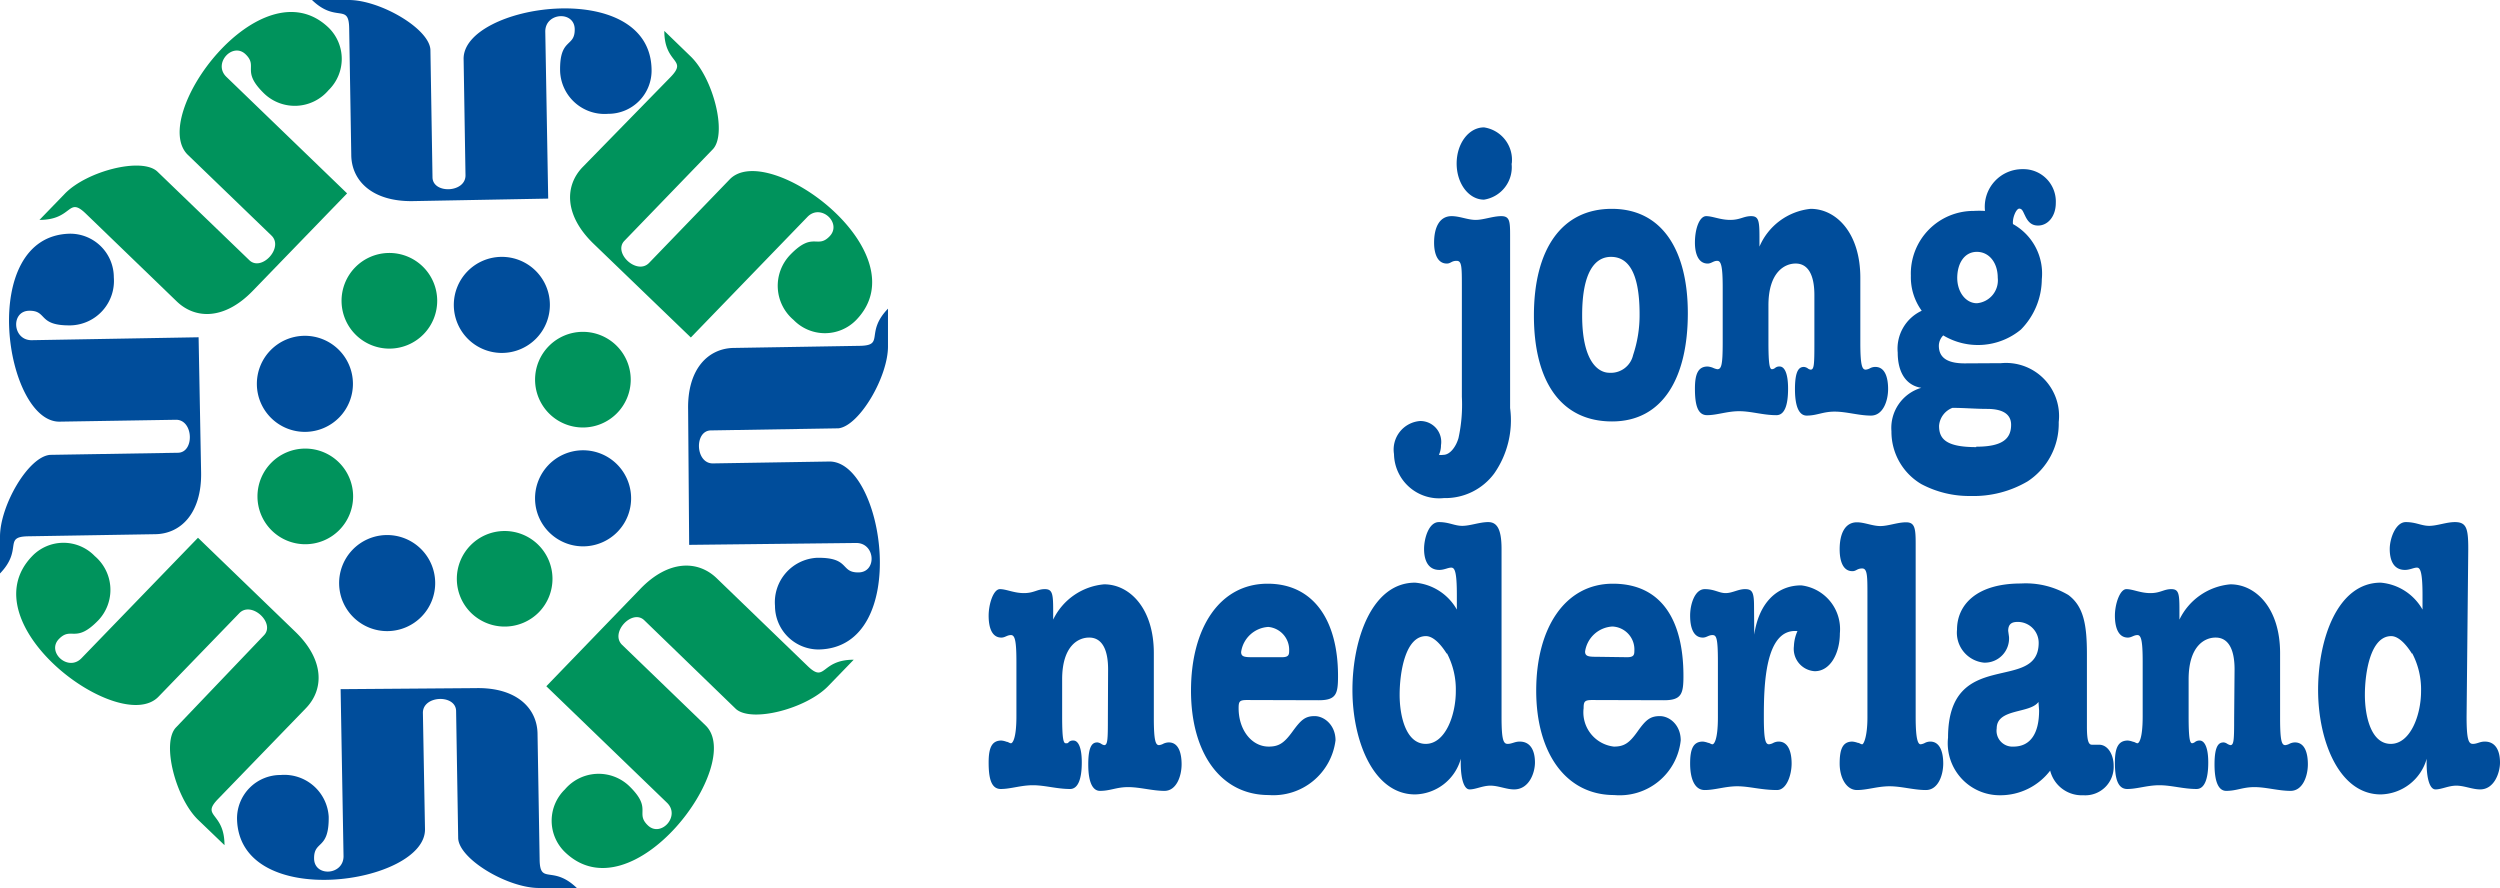
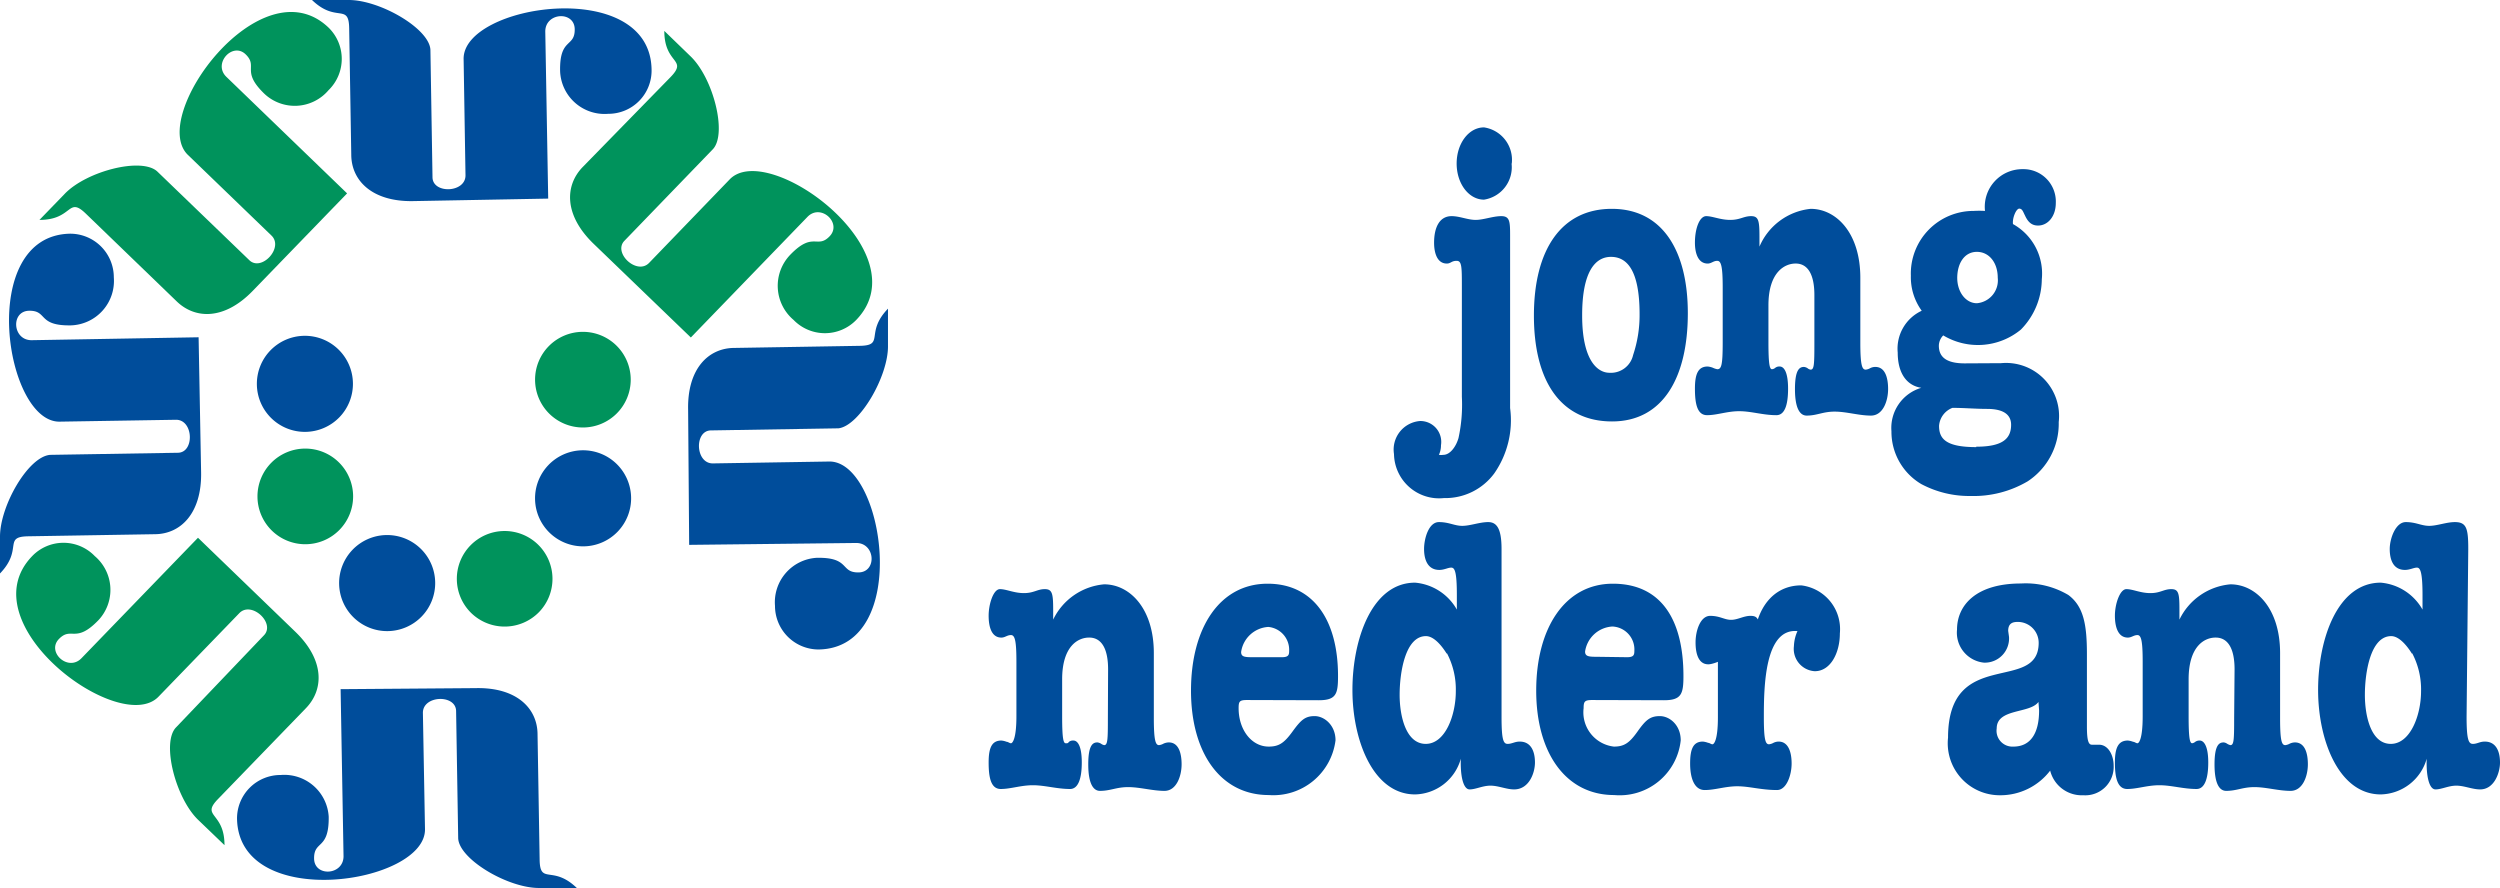
<svg xmlns="http://www.w3.org/2000/svg" viewBox="0 0 119.71 42.52">
  <defs>
    <style>.cls-1{fill:#004d9b;}.cls-2{fill:#00935c;}</style>
  </defs>
  <g id="Laag_2" data-name="Laag 2">
    <g id="Layer_1" data-name="Layer 1">
      <path class="cls-1" d="M18.57,30.22A2.3,2.3,0,1,0,16.24,28,2.3,2.3,0,0,0,18.57,30.22Z" />
      <path class="cls-1" d="M25.86,42.52l1.76,0c-1.16-1.12-1.76-.13-1.78-1.35l-.1-6c0-1.25-1-2.26-2.95-2.22L16.31,33l.14,8c0,.92-1.4,1-1.41.11s.72-.39.7-2a2.13,2.13,0,0,0-2.3-2,2.08,2.08,0,0,0-2.09,2.09c.08,4.5,9.09,3.13,9,.48l-.1-5.55c0-.84,1.57-.89,1.59-.09l.1,6.11C22,41.16,24.36,42.55,25.86,42.52Z" />
-       <path class="cls-1" d="M24,12.3a2.3,2.3,0,1,0,2.33,2.26A2.3,2.3,0,0,0,24,12.3Z" />
      <path class="cls-1" d="M16.7,0,14.94,0c1.16,1.12,1.76.13,1.78,1.35l.1,6.05c0,1.25,1,2.26,2.95,2.23l6.48-.12-.14-8c0-.92,1.4-1,1.41-.11s-.73.39-.7,2a2.13,2.13,0,0,0,2.3,2.05A2.07,2.07,0,0,0,31.2,3.33c-.07-4.49-9.09-3.13-9-.48l.09,5.55c0,.84-1.57.89-1.58.09l-.1-6.11C20.55,1.36,18.19,0,16.7,0Z" />
      <path class="cls-1" d="M30.22,23.83A2.3,2.3,0,1,0,28,26.16,2.3,2.3,0,0,0,30.22,23.83Z" />
      <path class="cls-1" d="M42.52,16.54l0-1.76c-1.12,1.16-.13,1.76-1.35,1.78l-6,.1c-1.25,0-2.26,1-2.22,2.95L33,26.09,41,26c.92,0,1,1.4.11,1.41s-.39-.73-2-.7a2.13,2.13,0,0,0-2,2.3,2.09,2.09,0,0,0,2.09,2.09c4.5-.08,3.13-9.09.48-9l-5.55.09c-.84,0-.89-1.57-.09-1.58l6.11-.1C41.16,20.39,42.55,18,42.52,16.54Z" />
      <path class="cls-1" d="M12.3,18.41a2.3,2.3,0,1,0,2.26-2.33A2.3,2.3,0,0,0,12.3,18.41Z" />
      <path class="cls-1" d="M0,25.7l0,1.76c1.12-1.16.13-1.76,1.35-1.78l6.05-.1c1.25,0,2.26-1,2.23-2.95l-.12-6.48-8,.14c-.92,0-1-1.4-.11-1.41s.39.73,2,.7a2.13,2.13,0,0,0,2.05-2.3,2.09,2.09,0,0,0-2.09-2.09c-4.49.08-3.13,9.09-.48,9l5.55-.09c.84,0,.89,1.57.09,1.58l-6.11.1C1.36,21.85,0,24.21,0,25.7Z" />
      <path class="cls-2" d="M25.81,29.31a2.29,2.29,0,1,0-3.24.05A2.3,2.3,0,0,0,25.81,29.31Z" />
-       <path class="cls-2" d="M39.66,32.85l1.22-1.26c-1.6,0-1.33,1.15-2.21.3l-4.35-4.2c-.9-.87-2.31-.89-3.66.51l-4.5,4.66,5.78,5.58c.66.64-.3,1.68-.92,1.08s.24-.79-.9-1.89a2.12,2.12,0,0,0-3.07.17,2.09,2.09,0,0,0,0,3c3.23,3.12,8.64-4.21,6.74-6.06l-4-3.86c-.6-.58.48-1.74,1.06-1.18l4.39,4.25C36,34.62,38.62,33.93,39.66,32.85Z" />
-       <path class="cls-2" d="M17,12.81a2.29,2.29,0,1,0,3.24-.05A2.29,2.29,0,0,0,17,12.81Z" />
      <path class="cls-2" d="M3.11,9.27,1.89,10.53c1.61,0,1.34-1.15,2.22-.3l4.35,4.2c.9.87,2.3.89,3.65-.51l4.51-4.66L10.84,3.68c-.66-.64.3-1.68.92-1.08s-.24.79.9,1.89a2.12,2.12,0,0,0,3.07-.17,2.09,2.09,0,0,0,0-3C12.5-1.76,7.09,5.58,9,7.42l4,3.86c.6.58-.48,1.74-1.06,1.18L7.54,8.22C6.8,7.51,4.16,8.19,3.11,9.27Z" />
      <path class="cls-2" d="M29.53,16.56a2.29,2.29,0,1,0,0,3.24A2.29,2.29,0,0,0,29.53,16.56Z" />
      <path class="cls-2" d="M33.07,2.7,31.81,1.48c0,1.61,1.15,1.33.3,2.21L27.9,8c-.87.9-.88,2.31.51,3.66l4.67,4.5,5.58-5.77c.64-.67,1.67.29,1.07.92s-.79-.25-1.89.89A2.14,2.14,0,0,0,38,15.32a2.09,2.09,0,0,0,3,0c3.12-3.23-4.22-8.64-6.06-6.73l-3.86,4c-.58.6-1.74-.48-1.18-1.06l4.24-4.39C34.83,6.39,34.15,3.74,33.07,2.7Z" />
      <path class="cls-2" d="M13,25.39A2.29,2.29,0,1,0,13,22.15,2.29,2.29,0,0,0,13,25.39Z" />
      <path class="cls-2" d="M9.48,39.25l1.27,1.22c0-1.61-1.16-1.34-.3-2.22l4.2-4.34c.87-.9.89-2.31-.51-3.66l-4.66-4.5L3.9,31.52c-.64.66-1.68-.3-1.08-.92s.79.24,1.89-.9a2.12,2.12,0,0,0-.17-3.07,2.08,2.08,0,0,0-3,0c-3.12,3.23,4.21,8.64,6.05,6.73l3.87-4c.58-.6,1.74.48,1.18,1.06L8.43,34.83C7.72,35.56,8.41,38.21,9.48,39.25Z" />
      <path class="cls-1" d="M70,13.78c0-1,0-1.29-.25-1.29s-.28.13-.47.13c-.46,0-.61-.5-.61-1,0-.7.24-1.27.84-1.27.39,0,.77.18,1.15.18s.82-.18,1.23-.18.42.27.42.94v8.25a4.45,4.45,0,0,1-.76,3.13,2.91,2.91,0,0,1-2.41,1.18,2.16,2.16,0,0,1-2.39-2.11A1.37,1.37,0,0,1,68,20.16a1,1,0,0,1,1,1.16,1.06,1.06,0,0,1-.1.46.76.76,0,0,0,.21,0c.34,0,.62-.42.73-.81A7.48,7.48,0,0,0,70,19Zm2.38-5.95a1.57,1.57,0,0,1-1.32,1.73c-.73,0-1.31-.77-1.31-1.73s.58-1.73,1.31-1.73A1.57,1.57,0,0,1,72.39,7.83Z" />
      <path class="cls-1" d="M80.82,15c0,3.06-1.18,5.18-3.63,5.18s-3.74-1.92-3.74-5.07S74.76,10,77.18,10,80.82,12,80.82,15Zm-5.06.11c0,2.14.73,2.74,1.31,2.74A1.09,1.09,0,0,0,78.2,17a6,6,0,0,0,.31-1.95c0-2.14-.62-2.75-1.37-2.75S75.76,13,75.76,15.09Z" />
      <path class="cls-1" d="M86.88,14.13c0-1-.32-1.49-.86-1.51s-1.34.39-1.34,2v1.77c0,1.07.06,1.29.17,1.29a.28.28,0,0,0,.16-.07.31.31,0,0,1,.21-.06c.21,0,.4.28.4,1.06s-.16,1.27-.56,1.27c-.64,0-1.2-.19-1.78-.19s-1.06.19-1.54.19-.58-.57-.58-1.27.15-1.06.61-1.06a.92.92,0,0,1,.25.06.86.86,0,0,0,.21.07c.2,0,.26-.2.26-1.29V13.78c0-1-.07-1.29-.26-1.29s-.28.13-.46.13c-.46,0-.61-.5-.61-1,0-.7.23-1.27.54-1.27s.67.18,1.15.18.64-.18,1-.18.4.22.4,1v.46h0A3,3,0,0,1,86.7,10c1.23,0,2.38,1.16,2.38,3.3v3.11c0,1.11.09,1.29.26,1.29a.52.52,0,0,0,.21-.07.54.54,0,0,1,.25-.06c.46,0,.61.5.61,1.06s-.24,1.27-.82,1.27-1.17-.19-1.74-.19-.84.19-1.34.19c-.31,0-.56-.32-.56-1.27s.23-1.06.43-1.06a.38.38,0,0,1,.17.06.29.29,0,0,0,.15.07c.17,0,.18-.25.18-1.29Z" />
      <path class="cls-1" d="M95.82,17.39a2.54,2.54,0,0,1,2.76,2.82,3.3,3.3,0,0,1-1.49,2.84,5.11,5.11,0,0,1-2.73.7A4.89,4.89,0,0,1,92,23.18a2.91,2.91,0,0,1-1.43-2.53A2,2,0,0,1,92,18.57v0c-.71-.11-1.13-.71-1.13-1.69a2,2,0,0,1,1.15-2,2.73,2.73,0,0,1-.52-1.68,3,3,0,0,1,3-3.1,4.91,4.91,0,0,1,.55,0,1.8,1.8,0,0,1,1.81-2,1.55,1.55,0,0,1,1.58,1.62c0,.64-.38,1.08-.85,1.08-.3,0-.48-.16-.63-.49-.08-.15-.12-.32-.27-.32s-.34.46-.3.74a2.71,2.71,0,0,1,1.38,2.64,3.47,3.47,0,0,1-1,2.41,3.23,3.23,0,0,1-3.72.28.72.72,0,0,0-.21.49c0,.54.35.85,1.24.85Zm-1.19,4c1.27,0,1.67-.39,1.67-1.05,0-.46-.33-.76-1.15-.76-.55,0-1.1-.05-1.66-.05a1,1,0,0,0-.64.86C92.85,21,93.16,21.41,94.63,21.41Zm-.91-8.09c0,.7.42,1.22.94,1.22a1.1,1.1,0,0,0,1-1.22c0-.72-.41-1.24-1-1.24S93.72,12.6,93.72,13.32Z" />
      <path class="cls-1" d="M53.06,32.05c0-1-.32-1.5-.87-1.52s-1.33.39-1.33,2v1.77c0,1.07.06,1.29.17,1.29s.1,0,.16-.07a.31.31,0,0,1,.21-.06c.21,0,.4.28.4,1.05s-.17,1.27-.56,1.27c-.64,0-1.2-.18-1.78-.18s-1.06.18-1.54.18-.58-.57-.58-1.27.15-1.05.61-1.05a.92.92,0,0,1,.25.06c.07,0,.14.07.21.07s.26-.2.26-1.29V31.69c0-1-.07-1.28-.26-1.28s-.28.12-.46.12c-.46,0-.61-.49-.61-1.05s.23-1.27.54-1.27.67.19,1.15.19.64-.19,1-.19.4.22.4,1v.46h0a3,3,0,0,1,2.44-1.69c1.23,0,2.38,1.16,2.38,3.29v3.12c0,1.1.09,1.29.25,1.29a.58.58,0,0,0,.21-.07.62.62,0,0,1,.26-.06c.46,0,.61.5.61,1.05s-.24,1.27-.82,1.27-1.17-.18-1.74-.18-.84.18-1.35.18c-.3,0-.56-.31-.56-1.27s.24-1.05.44-1.05a.43.43,0,0,1,.17.06.4.4,0,0,0,.15.07c.17,0,.18-.26.18-1.29Z" />
      <path class="cls-1" d="M59.71,33.52c-.36,0-.4.07-.4.39,0,1.05.63,1.84,1.44,1.84.49,0,.74-.17,1.14-.72s.6-.74,1.06-.74,1,.43,1,1.16a3,3,0,0,1-3.2,2.62c-2.29,0-3.72-2-3.72-5s1.37-5.12,3.67-5.12c2.15,0,3.37,1.69,3.37,4.42,0,.85-.08,1.16-.92,1.16Zm1.67-2.05c.32,0,.35-.11.35-.31a1.1,1.1,0,0,0-1-1.14,1.4,1.4,0,0,0-1.3,1.2c0,.24.18.25.59.25Z" />
      <path class="cls-1" d="M71.9,34.31c0,1.09.08,1.31.29,1.31s.34-.11.58-.11c.56,0,.73.5.73,1s-.28,1.29-1,1.29c-.37,0-.75-.18-1.13-.18s-.7.18-1,.18-.45-.63-.42-1.47h0a2.33,2.33,0,0,1-2.19,1.71c-2,0-3-2.58-3-5s.93-5.14,3-5.14a2.55,2.55,0,0,1,2,1.29v-.7c0-1.15-.11-1.31-.27-1.31s-.33.11-.57.11c-.56,0-.73-.5-.73-1S68.41,25,68.9,25s.74.18,1.12.18.83-.18,1.24-.18.64.31.64,1.29Zm-2.62-3c-.24-.39-.62-.85-1-.85-1,0-1.26,1.77-1.26,2.81s.31,2.35,1.25,2.35,1.44-1.38,1.44-2.52A3.72,3.72,0,0,0,69.28,31.27Z" />
      <path class="cls-1" d="M76.24,33.52c-.36,0-.41.07-.41.39a1.65,1.65,0,0,0,1.45,1.84c.49,0,.74-.17,1.13-.72s.6-.74,1.07-.74,1,.43,1,1.16a2.94,2.94,0,0,1-3.19,2.62c-2.3,0-3.73-2-3.73-5s1.38-5.12,3.67-5.12,3.38,1.69,3.38,4.42c0,.85-.09,1.16-.93,1.16Zm1.67-2.05c.32,0,.35-.11.35-.31A1.1,1.1,0,0,0,77.21,30a1.4,1.4,0,0,0-1.31,1.2c0,.24.19.25.59.25Z" />
-       <path class="cls-1" d="M84,30.39h0c.22-1.51,1.08-2.36,2.25-2.36a2.11,2.11,0,0,1,1.85,2.3c0,.94-.45,1.81-1.2,1.81a1.07,1.07,0,0,1-1-1.2,1.9,1.9,0,0,1,.17-.72c-1.57-.15-1.61,2.65-1.61,4.13,0,1.09.08,1.29.25,1.29a.58.58,0,0,0,.21-.07.57.57,0,0,1,.25-.06c.46,0,.62.5.62,1.05s-.24,1.27-.7,1.27c-.76,0-1.32-.18-1.9-.18s-1.06.18-1.56.18-.7-.57-.7-1.27.15-1.05.61-1.05a.92.92,0,0,1,.25.06c.07,0,.14.07.21.07s.26-.19.26-1.29V31.69c0-1.14-.07-1.28-.26-1.28s-.28.12-.46.12c-.46,0-.61-.49-.61-1.05s.23-1.27.7-1.27.68.19,1,.19.6-.19.93-.19.43.13.43.8Z" />
-       <path class="cls-1" d="M91.73,34.35c0,1.14.13,1.29.24,1.29a.58.58,0,0,0,.21-.07.57.57,0,0,1,.25-.06c.46,0,.62.5.62,1.05s-.24,1.27-.83,1.27-1.16-.18-1.74-.18-1.06.18-1.56.18-.83-.57-.83-1.27.15-1.05.61-1.05a1.1,1.1,0,0,1,.26.06c.07,0,.14.07.21.07s.25-.37.25-1.29V28.49c0-.89,0-1.27-.25-1.27s-.28.13-.47.13c-.46,0-.61-.5-.61-1.05,0-.72.24-1.29.83-1.29.36,0,.74.18,1.12.18s.82-.18,1.23-.18.46.27.46,1Z" />
+       <path class="cls-1" d="M84,30.39h0c.22-1.51,1.08-2.36,2.25-2.36a2.11,2.11,0,0,1,1.85,2.3c0,.94-.45,1.81-1.2,1.81a1.07,1.07,0,0,1-1-1.2,1.9,1.9,0,0,1,.17-.72c-1.57-.15-1.61,2.65-1.61,4.13,0,1.09.08,1.29.25,1.29a.58.58,0,0,0,.21-.07.57.57,0,0,1,.25-.06c.46,0,.62.5.62,1.05s-.24,1.27-.7,1.27c-.76,0-1.32-.18-1.9-.18s-1.06.18-1.56.18-.7-.57-.7-1.27.15-1.05.61-1.05a.92.92,0,0,1,.25.06c.07,0,.14.07.21.07s.26-.19.26-1.29V31.69s-.28.12-.46.12c-.46,0-.61-.49-.61-1.05s.23-1.27.7-1.27.68.19,1,.19.6-.19.93-.19.43.13.43.8Z" />
      <path class="cls-1" d="M96.2,30.5A1.16,1.16,0,0,1,95,31.73a1.44,1.44,0,0,1-1.29-1.58c0-1.16.9-2.21,3.06-2.21a4,4,0,0,1,2.27.55c.74.55.89,1.44.89,2.84v3.46c0,.72.09.87.24.87s.22,0,.34,0c.44,0,.7.5.7,1a1.36,1.36,0,0,1-1.45,1.42,1.56,1.56,0,0,1-1.59-1.18,3,3,0,0,1-2.4,1.18,2.49,2.49,0,0,1-2.49-2.76c0-4.37,4.34-2.1,4.34-4.54a1,1,0,0,0-1-1c-.24,0-.46.06-.46.43Zm1.41,3.11c-.4.57-2,.3-2,1.27a.76.76,0,0,0,.8.87c.83,0,1.23-.65,1.23-1.73Z" />
      <path class="cls-1" d="M107,32.05c0-1-.32-1.5-.87-1.52s-1.33.39-1.33,2v1.77c0,1.07.06,1.29.17,1.29a.3.3,0,0,0,.15-.07.35.35,0,0,1,.21-.06c.21,0,.41.28.41,1.05s-.17,1.27-.56,1.27c-.64,0-1.2-.18-1.78-.18s-1.06.18-1.54.18-.59-.57-.59-1.27.16-1.05.62-1.05a.92.92,0,0,1,.25.06c.07,0,.14.07.21.07s.25-.2.25-1.29V31.69c0-1-.07-1.28-.25-1.28s-.28.12-.46.12c-.46,0-.62-.49-.62-1.05s.24-1.27.55-1.27.67.19,1.15.19.64-.19,1-.19.39.22.39,1v.46h0a3,3,0,0,1,2.44-1.69c1.23,0,2.38,1.16,2.38,3.29v3.12c0,1.1.08,1.29.25,1.29a.58.58,0,0,0,.21-.07.61.61,0,0,1,.25-.06c.47,0,.62.5.62,1.05s-.24,1.27-.83,1.27-1.16-.18-1.73-.18-.84.18-1.35.18c-.31,0-.56-.31-.56-1.27s.24-1.05.44-1.05a.34.34,0,0,1,.16.06.52.52,0,0,0,.16.07c.17,0,.18-.26.18-1.29Z" />
      <path class="cls-1" d="M118.11,34.31c0,1.09.09,1.31.3,1.31s.33-.11.57-.11c.56,0,.73.5.73,1s-.28,1.29-.95,1.29c-.38,0-.76-.18-1.14-.18s-.7.18-1,.18-.45-.63-.42-1.47h0a2.34,2.34,0,0,1-2.2,1.71c-2,0-3-2.58-3-5s.92-5.14,3-5.14a2.55,2.55,0,0,1,2,1.29v-.7c0-1.15-.12-1.31-.27-1.31s-.34.11-.57.11c-.57,0-.73-.5-.73-1s.28-1.29.77-1.29.74.18,1.12.18.82-.18,1.23-.18c.56,0,.64.31.64,1.29Zm-2.61-3c-.24-.39-.62-.85-1-.85-1,0-1.26,1.77-1.26,2.81s.3,2.35,1.24,2.35,1.45-1.38,1.45-2.52A3.72,3.72,0,0,0,115.5,31.27Z" />
    </g>
  </g>
</svg>